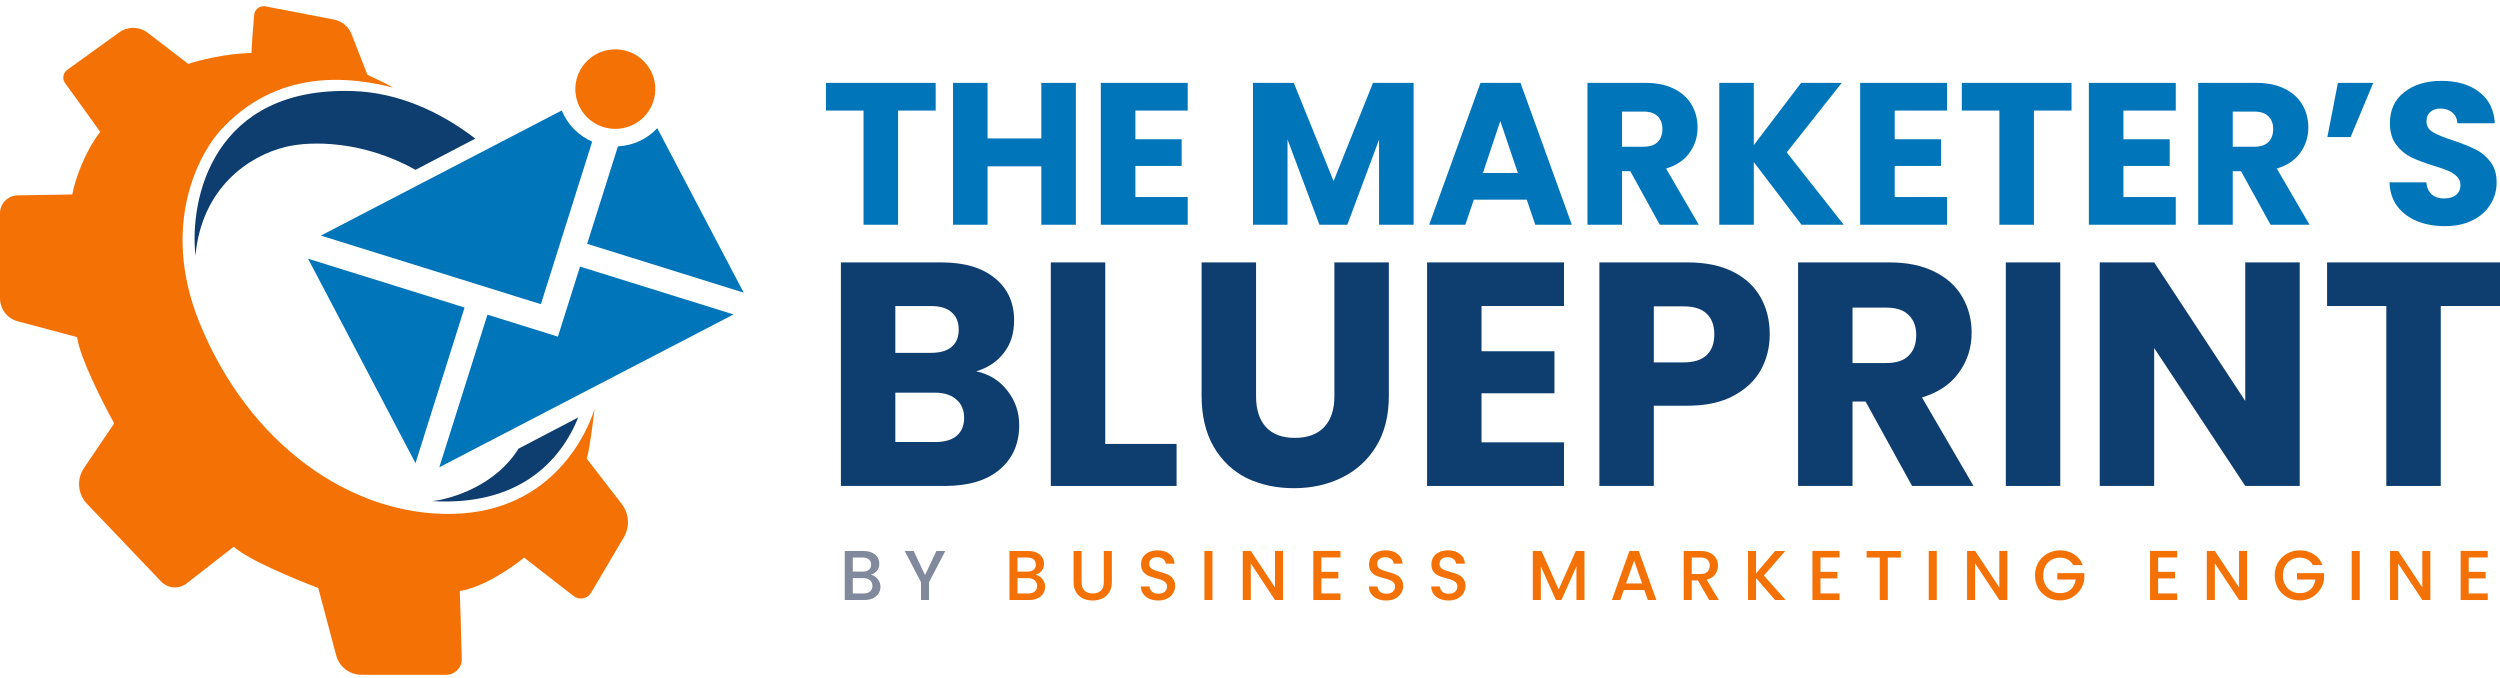
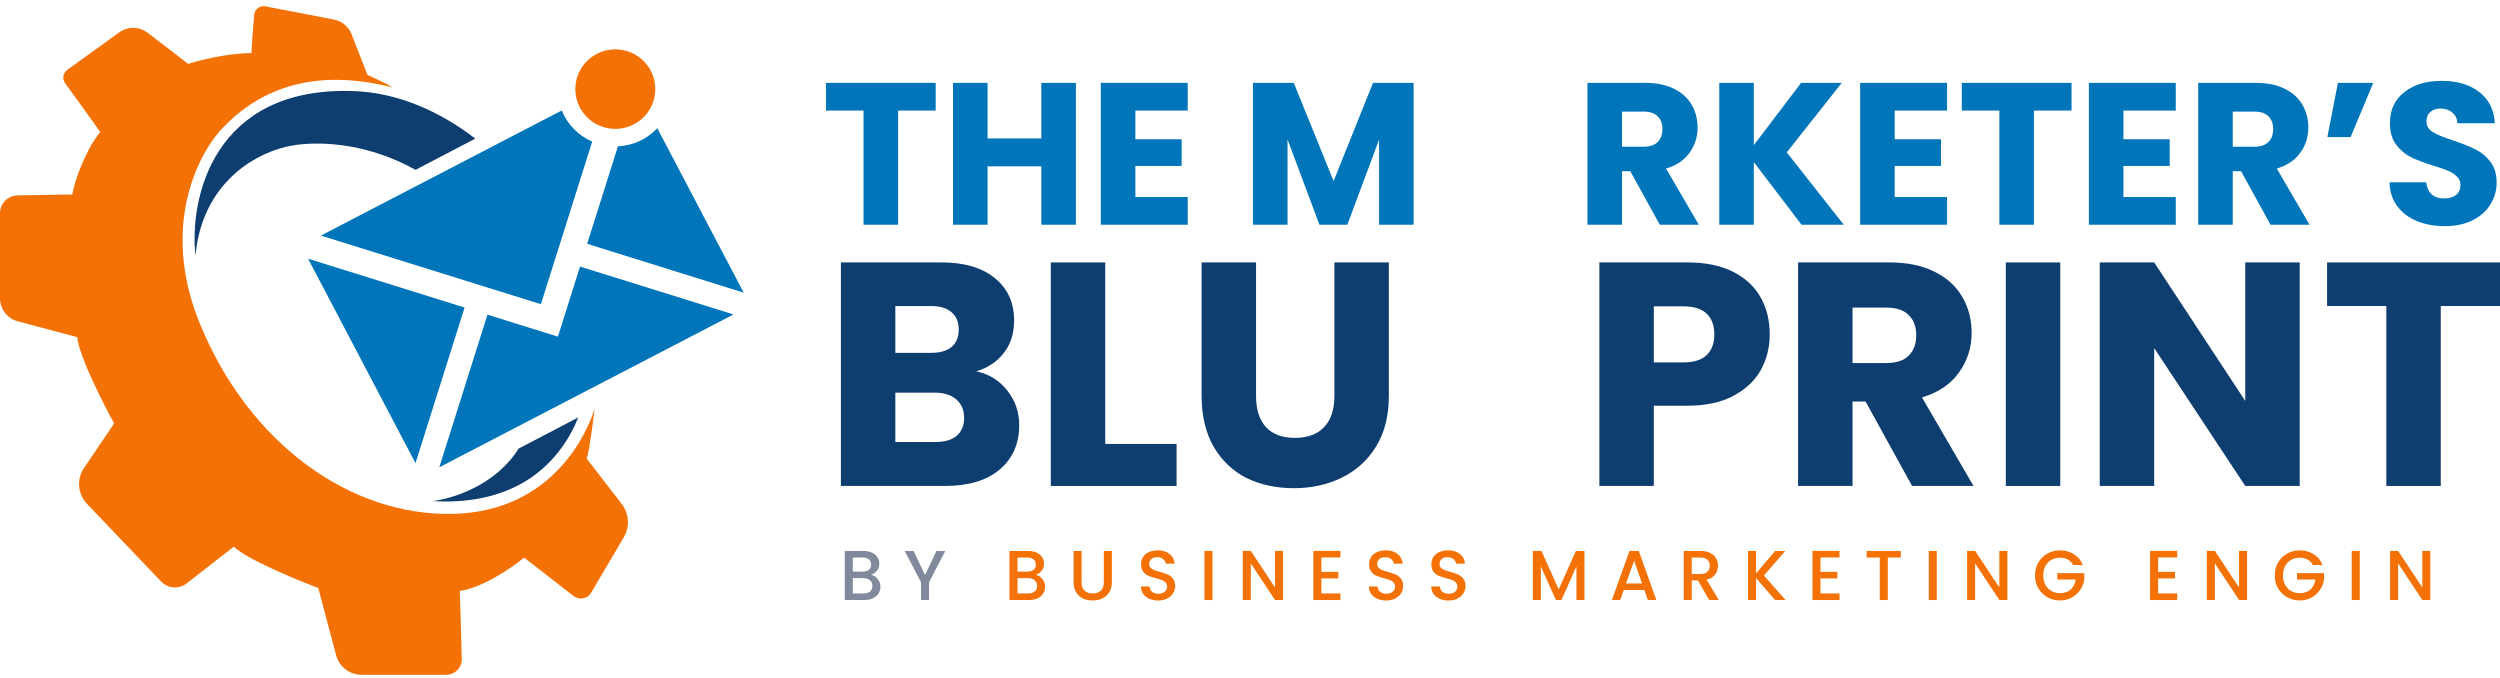
<svg xmlns="http://www.w3.org/2000/svg" width="225" height="61" viewBox="0 0 225 61" fill="none">
  <path d="M87.86 33.418C89.025 33.667 89.962 34.25 90.669 35.167C91.376 36.065 91.729 37.096 91.729 38.262C91.729 39.943 91.137 41.281 89.952 42.274C88.787 43.249 87.153 43.736 85.051 43.736H75.68V23.617H84.736C86.781 23.617 88.376 24.085 89.522 25.021C90.688 25.957 91.27 27.228 91.27 28.833C91.27 30.017 90.955 31.001 90.325 31.785C89.713 32.568 88.892 33.113 87.86 33.418ZM80.58 31.756H83.79C84.593 31.756 85.204 31.584 85.624 31.24C86.064 30.877 86.284 30.352 86.284 29.664C86.284 28.976 86.064 28.451 85.624 28.088C85.204 27.725 84.593 27.543 83.79 27.543H80.58V31.756ZM84.192 39.781C85.013 39.781 85.644 39.599 86.083 39.236C86.542 38.854 86.771 38.31 86.771 37.603C86.771 36.896 86.532 36.342 86.054 35.941C85.596 35.539 84.956 35.339 84.134 35.339H80.58V39.781H84.192Z" fill="#0E3D70" />
  <path d="M99.472 39.953H105.892V43.736H94.572V23.617H99.472V39.953Z" fill="#0E3D70" />
  <path d="M113.045 23.617V35.654C113.045 36.858 113.341 37.784 113.933 38.434C114.525 39.084 115.395 39.408 116.541 39.408C117.688 39.408 118.566 39.084 119.178 38.434C119.789 37.784 120.095 36.858 120.095 35.654V23.617H124.996V35.625C124.996 37.421 124.614 38.94 123.849 40.182C123.085 41.424 122.053 42.36 120.754 42.991C119.474 43.621 118.041 43.937 116.455 43.937C114.869 43.937 113.446 43.631 112.185 43.02C110.943 42.389 109.959 41.453 109.233 40.211C108.507 38.95 108.144 37.421 108.144 35.625V23.617H113.045Z" fill="#0E3D70" />
-   <path d="M133.338 27.543V31.613H139.901V35.396H133.338V39.81H140.761V43.736H128.437V23.617H140.761V27.543H133.338Z" fill="#0E3D70" />
  <path d="M159.276 30.094C159.276 31.259 159.008 32.329 158.473 33.304C157.938 34.259 157.117 35.033 156.008 35.625C154.9 36.218 153.525 36.514 151.881 36.514H148.844V43.736H143.943V23.617H151.881C153.486 23.617 154.843 23.894 155.951 24.448C157.059 25.002 157.891 25.766 158.445 26.741C158.999 27.715 159.276 28.833 159.276 30.094ZM151.509 32.616C152.445 32.616 153.143 32.396 153.601 31.957C154.06 31.517 154.289 30.896 154.289 30.094C154.289 29.291 154.06 28.67 153.601 28.231C153.143 27.791 152.445 27.572 151.509 27.572H148.844V32.616H151.509Z" fill="#0E3D70" />
  <path d="M172.087 43.736L167.903 36.141H166.728V43.736H161.827V23.617H170.053C171.638 23.617 172.985 23.894 174.094 24.448C175.221 25.002 176.062 25.766 176.616 26.741C177.17 27.696 177.447 28.766 177.447 29.951C177.447 31.288 177.065 32.482 176.3 33.533C175.555 34.584 174.447 35.329 172.976 35.769L177.619 43.736H172.087ZM166.728 32.673H169.766C170.664 32.673 171.333 32.453 171.772 32.014C172.231 31.575 172.46 30.954 172.46 30.151C172.46 29.387 172.231 28.785 171.772 28.346C171.333 27.906 170.664 27.686 169.766 27.686H166.728V32.673Z" fill="#0E3D70" />
  <path d="M185.424 23.617V43.736H180.523V23.617H185.424Z" fill="#0E3D70" />
  <path d="M206.974 43.736H202.073L193.876 31.326V43.736H188.976V23.617H193.876L202.073 36.084V23.617H206.974V43.736Z" fill="#0E3D70" />
  <path d="M225 23.617V27.543H219.669V43.736H214.768V27.543H209.437V23.617H225Z" fill="#0E3D70" />
  <path d="M84.211 7.459V9.951H80.828V20.226H77.718V9.951H74.336V7.459H84.211Z" fill="#0075BA" />
  <path d="M96.829 7.459V20.226H93.719V14.97H88.881V20.226H85.772V7.459H88.881V12.46H93.719V7.459H96.829Z" fill="#0075BA" />
  <path d="M102.184 9.951V12.533H106.348V14.934H102.184V17.734H106.894V20.226H99.074V7.459H106.894V9.951H102.184Z" fill="#0075BA" />
  <path d="M127.225 7.459V20.226H124.115V12.569L121.26 20.226H118.75L115.877 12.551V20.226H112.767V7.459H116.44L120.023 16.298L123.57 7.459H127.225Z" fill="#0075BA" />
-   <path d="M137.409 17.971H132.644L131.88 20.226H128.625L133.244 7.459H136.845L141.464 20.226H138.173L137.409 17.971ZM136.609 15.57L135.026 10.896L133.462 15.57H136.609Z" fill="#0075BA" />
  <path d="M149.381 20.226L146.726 15.406H145.98V20.226H142.87V7.459H148.09C149.096 7.459 149.951 7.635 150.654 7.987C151.369 8.338 151.903 8.823 152.254 9.441C152.606 10.048 152.782 10.727 152.782 11.478C152.782 12.327 152.539 13.085 152.054 13.752C151.581 14.418 150.878 14.891 149.945 15.17L152.891 20.226H149.381ZM145.98 13.206H147.908C148.478 13.206 148.902 13.067 149.181 12.788C149.472 12.509 149.617 12.115 149.617 11.606C149.617 11.121 149.472 10.739 149.181 10.46C148.902 10.181 148.478 10.042 147.908 10.042H145.98V13.206Z" fill="#0075BA" />
  <path d="M162.136 20.226L157.844 14.588V20.226H154.734V7.459H157.844V13.06L162.099 7.459H165.755L160.808 13.715L165.937 20.226H162.136Z" fill="#0075BA" />
  <path d="M170.524 9.951V12.533H174.689V14.934H170.524V17.734H175.235V20.226H167.415V7.459H175.235V9.951H170.524Z" fill="#0075BA" />
  <path d="M186.438 7.459V9.951H183.055V20.226H179.945V9.951H176.563V7.459H186.438Z" fill="#0075BA" />
  <path d="M191.108 9.951V12.533H195.273V14.934H191.108V17.734H195.819V20.226H187.998V7.459H195.819V9.951H191.108Z" fill="#0075BA" />
  <path d="M204.348 20.226L201.693 15.406H200.947V20.226H197.838V7.459H203.057C204.063 7.459 204.918 7.635 205.621 7.987C206.337 8.338 206.87 8.823 207.222 9.441C207.573 10.048 207.749 10.727 207.749 11.478C207.749 12.327 207.507 13.085 207.022 13.752C206.549 14.418 205.846 14.891 204.912 15.17L207.858 20.226H204.348ZM200.947 13.206H202.875C203.445 13.206 203.869 13.067 204.148 12.788C204.439 12.509 204.585 12.115 204.585 11.606C204.585 11.121 204.439 10.739 204.148 10.46C203.869 10.181 203.445 10.042 202.875 10.042H200.947V13.206Z" fill="#0075BA" />
  <path d="M210.411 7.459H213.593L211.556 12.333H209.465L210.411 7.459Z" fill="#0075BA" />
  <path d="M220.039 20.353C219.106 20.353 218.269 20.202 217.53 19.899C216.79 19.596 216.196 19.147 215.747 18.553C215.311 17.959 215.081 17.243 215.056 16.407H218.366C218.415 16.88 218.578 17.243 218.857 17.498C219.136 17.74 219.5 17.862 219.948 17.862C220.409 17.862 220.773 17.759 221.04 17.552C221.306 17.334 221.44 17.037 221.44 16.661C221.44 16.346 221.331 16.085 221.112 15.879C220.906 15.673 220.646 15.504 220.33 15.37C220.027 15.237 219.591 15.085 219.021 14.915C218.196 14.661 217.524 14.406 217.002 14.152C216.481 13.897 216.032 13.521 215.656 13.024C215.281 12.527 215.093 11.878 215.093 11.078C215.093 9.89 215.523 8.963 216.384 8.296C217.245 7.617 218.366 7.277 219.748 7.277C221.155 7.277 222.288 7.617 223.149 8.296C224.01 8.963 224.471 9.896 224.531 11.096H221.167C221.143 10.684 220.991 10.363 220.712 10.133C220.433 9.89 220.076 9.769 219.639 9.769C219.263 9.769 218.96 9.872 218.73 10.078C218.5 10.272 218.384 10.557 218.384 10.933C218.384 11.345 218.578 11.666 218.966 11.897C219.354 12.127 219.961 12.376 220.785 12.642C221.609 12.921 222.276 13.188 222.786 13.442C223.307 13.697 223.755 14.067 224.131 14.552C224.507 15.037 224.695 15.661 224.695 16.425C224.695 17.152 224.507 17.813 224.131 18.407C223.768 19.001 223.234 19.474 222.531 19.826C221.828 20.177 220.997 20.353 220.039 20.353Z" fill="#0075BA" />
  <path d="M93.212 51.734C93.449 51.776 93.65 51.901 93.815 52.109C93.981 52.316 94.063 52.551 94.063 52.813C94.063 53.038 94.004 53.241 93.885 53.423C93.771 53.601 93.604 53.742 93.384 53.848C93.164 53.95 92.908 54.001 92.615 54.001H90.851V49.588H92.533C92.834 49.588 93.092 49.639 93.308 49.741C93.523 49.842 93.686 49.98 93.796 50.153C93.906 50.322 93.961 50.513 93.961 50.725C93.961 50.979 93.894 51.19 93.758 51.359C93.623 51.529 93.441 51.654 93.212 51.734ZM91.574 51.442H92.469C92.707 51.442 92.891 51.389 93.022 51.283C93.157 51.173 93.225 51.017 93.225 50.813C93.225 50.615 93.157 50.46 93.022 50.35C92.891 50.236 92.707 50.179 92.469 50.179H91.574V51.442ZM92.552 53.41C92.797 53.41 92.99 53.351 93.13 53.232C93.269 53.114 93.339 52.949 93.339 52.737C93.339 52.521 93.265 52.35 93.117 52.223C92.969 52.096 92.772 52.032 92.527 52.032H91.574V53.41H92.552Z" fill="#F47105" />
  <path d="M97.344 49.588V52.401C97.344 52.735 97.431 52.987 97.605 53.156C97.783 53.325 98.028 53.41 98.341 53.41C98.659 53.41 98.904 53.325 99.078 53.156C99.255 52.987 99.344 52.735 99.344 52.401V49.588H100.068V52.388C100.068 52.748 99.99 53.053 99.833 53.302C99.677 53.552 99.467 53.738 99.205 53.861C98.942 53.984 98.652 54.045 98.335 54.045C98.017 54.045 97.728 53.984 97.465 53.861C97.207 53.738 97.002 53.552 96.849 53.302C96.697 53.053 96.621 52.748 96.621 52.388V49.588H97.344Z" fill="#F47105" />
  <path d="M104.242 54.045C103.946 54.045 103.679 53.994 103.442 53.893C103.205 53.787 103.019 53.639 102.883 53.448C102.748 53.258 102.68 53.035 102.68 52.782H103.455C103.472 52.972 103.546 53.129 103.677 53.251C103.812 53.374 104.001 53.435 104.242 53.435C104.492 53.435 104.686 53.376 104.826 53.258C104.966 53.135 105.036 52.978 105.036 52.788C105.036 52.64 104.991 52.519 104.902 52.426C104.818 52.333 104.71 52.261 104.578 52.21C104.451 52.159 104.274 52.104 104.045 52.045C103.757 51.969 103.522 51.893 103.34 51.817C103.163 51.736 103.01 51.613 102.883 51.448C102.756 51.283 102.693 51.063 102.693 50.788C102.693 50.534 102.756 50.312 102.883 50.121C103.01 49.931 103.188 49.785 103.417 49.683C103.645 49.582 103.91 49.531 104.21 49.531C104.638 49.531 104.987 49.639 105.258 49.855C105.533 50.066 105.685 50.358 105.715 50.731H104.915C104.902 50.57 104.826 50.433 104.686 50.318C104.547 50.204 104.363 50.147 104.134 50.147C103.927 50.147 103.757 50.2 103.626 50.306C103.495 50.411 103.429 50.564 103.429 50.763C103.429 50.898 103.47 51.01 103.55 51.099C103.635 51.184 103.74 51.252 103.867 51.302C103.994 51.353 104.168 51.408 104.388 51.467C104.68 51.548 104.917 51.628 105.099 51.709C105.285 51.789 105.442 51.914 105.569 52.083C105.7 52.248 105.766 52.471 105.766 52.75C105.766 52.974 105.704 53.186 105.581 53.385C105.463 53.584 105.287 53.745 105.055 53.867C104.826 53.986 104.555 54.045 104.242 54.045Z" fill="#F47105" />
  <path d="M109.121 49.588V54.001H108.397V49.588H109.121Z" fill="#F47105" />
  <path d="M115.474 54.001H114.75L112.573 50.706V54.001H111.849V49.582H112.573L114.75 52.87V49.582H115.474V54.001Z" fill="#F47105" />
  <path d="M118.926 50.172V51.467H120.449V52.058H118.926V53.41H120.64V54.001H118.202V49.582H120.64V50.172H118.926Z" fill="#F47105" />
  <path d="M124.763 54.045C124.467 54.045 124.2 53.994 123.963 53.893C123.726 53.787 123.54 53.639 123.404 53.448C123.269 53.258 123.201 53.035 123.201 52.782H123.976C123.992 52.972 124.067 53.129 124.198 53.251C124.333 53.374 124.522 53.435 124.763 53.435C125.012 53.435 125.207 53.376 125.347 53.258C125.487 53.135 125.556 52.978 125.556 52.788C125.556 52.64 125.512 52.519 125.423 52.426C125.338 52.333 125.23 52.261 125.099 52.21C124.972 52.159 124.795 52.104 124.566 52.045C124.278 51.969 124.043 51.893 123.861 51.817C123.684 51.736 123.531 51.613 123.404 51.448C123.277 51.283 123.214 51.063 123.214 50.788C123.214 50.534 123.277 50.312 123.404 50.121C123.531 49.931 123.709 49.785 123.937 49.683C124.166 49.582 124.431 49.531 124.731 49.531C125.159 49.531 125.508 49.639 125.779 49.855C126.054 50.066 126.206 50.358 126.236 50.731H125.436C125.423 50.57 125.347 50.433 125.207 50.318C125.068 50.204 124.883 50.147 124.655 50.147C124.447 50.147 124.278 50.2 124.147 50.306C124.016 50.411 123.95 50.564 123.95 50.763C123.95 50.898 123.99 51.01 124.071 51.099C124.155 51.184 124.261 51.252 124.388 51.302C124.515 51.353 124.689 51.408 124.909 51.467C125.201 51.548 125.438 51.628 125.62 51.709C125.806 51.789 125.963 51.914 126.09 52.083C126.221 52.248 126.286 52.471 126.286 52.75C126.286 52.974 126.225 53.186 126.102 53.385C125.984 53.584 125.808 53.745 125.575 53.867C125.347 53.986 125.076 54.045 124.763 54.045Z" fill="#F47105" />
  <path d="M130.372 54.045C130.076 54.045 129.809 53.994 129.572 53.893C129.335 53.787 129.149 53.639 129.013 53.448C128.878 53.258 128.81 53.035 128.81 52.782H129.585C129.602 52.972 129.676 53.129 129.807 53.251C129.942 53.374 130.131 53.435 130.372 53.435C130.622 53.435 130.816 53.376 130.956 53.258C131.096 53.135 131.166 52.978 131.166 52.788C131.166 52.64 131.121 52.519 131.032 52.426C130.948 52.333 130.84 52.261 130.708 52.21C130.581 52.159 130.404 52.104 130.175 52.045C129.887 51.969 129.652 51.893 129.47 51.817C129.293 51.736 129.14 51.613 129.013 51.448C128.886 51.283 128.823 51.063 128.823 50.788C128.823 50.534 128.886 50.312 129.013 50.121C129.14 49.931 129.318 49.785 129.547 49.683C129.775 49.582 130.04 49.531 130.34 49.531C130.768 49.531 131.117 49.639 131.388 49.855C131.663 50.066 131.815 50.358 131.845 50.731H131.045C131.032 50.57 130.956 50.433 130.816 50.318C130.677 50.204 130.493 50.147 130.264 50.147C130.057 50.147 129.887 50.2 129.756 50.306C129.625 50.411 129.559 50.564 129.559 50.763C129.559 50.898 129.6 51.01 129.68 51.099C129.765 51.184 129.87 51.252 129.997 51.302C130.124 51.353 130.298 51.408 130.518 51.467C130.81 51.548 131.047 51.628 131.229 51.709C131.415 51.789 131.572 51.914 131.699 52.083C131.83 52.248 131.896 52.471 131.896 52.75C131.896 52.974 131.834 53.186 131.712 53.385C131.593 53.584 131.417 53.745 131.185 53.867C130.956 53.986 130.685 54.045 130.372 54.045Z" fill="#F47105" />
  <path d="M142.601 49.588V54.001H141.878V50.979L140.532 54.001H140.03L138.678 50.979V54.001H137.954V49.588H138.735L140.284 53.048L141.827 49.588H142.601Z" fill="#F47105" />
  <path d="M147.99 53.099H146.143L145.825 54.001H145.07L146.651 49.582H147.489L149.07 54.001H148.308L147.99 53.099ZM147.787 52.509L147.07 50.458L146.346 52.509H147.787Z" fill="#F47105" />
  <path d="M153.826 54.001L152.811 52.236H152.258V54.001H151.535V49.588H153.058C153.397 49.588 153.682 49.648 153.915 49.766C154.152 49.885 154.328 50.043 154.442 50.242C154.561 50.441 154.62 50.663 154.62 50.909C154.62 51.197 154.535 51.459 154.366 51.696C154.201 51.929 153.945 52.087 153.598 52.172L154.69 54.001H153.826ZM152.258 51.658H153.058C153.329 51.658 153.532 51.59 153.668 51.455C153.807 51.319 153.877 51.137 153.877 50.909C153.877 50.68 153.809 50.502 153.674 50.375C153.539 50.244 153.333 50.179 153.058 50.179H152.258V51.658Z" fill="#F47105" />
-   <path d="M159.755 54.001L158.047 52.026V54.001H157.323V49.588H158.047V51.601L159.761 49.588H160.669L158.752 51.797L160.701 54.001H159.755Z" fill="#F47105" />
+   <path d="M159.755 54.001L158.047 52.026V54.001H157.323V49.588H158.047V51.601L159.761 49.588H160.669L158.752 51.797L160.701 54.001H159.755" fill="#F47105" />
  <path d="M163.842 50.172V51.467H165.366V52.058H163.842V53.41H165.556V54.001H163.119V49.582H165.556V50.172H163.842Z" fill="#F47105" />
  <path d="M171.076 49.588V50.179H169.902V54.001H169.178V50.179H167.997V49.588H171.076Z" fill="#F47105" />
  <path d="M174.31 49.588V54.001H173.587V49.588H174.31Z" fill="#F47105" />
  <path d="M180.663 54.001H179.94L177.762 50.706V54.001H177.038V49.582H177.762L179.94 52.87V49.582H180.663V54.001Z" fill="#F47105" />
  <path d="M186.585 50.858C186.471 50.638 186.312 50.473 186.109 50.363C185.906 50.248 185.671 50.191 185.404 50.191C185.112 50.191 184.852 50.257 184.623 50.388C184.395 50.519 184.215 50.706 184.083 50.947C183.956 51.188 183.893 51.467 183.893 51.785C183.893 52.102 183.956 52.384 184.083 52.629C184.215 52.87 184.395 53.057 184.623 53.188C184.852 53.319 185.112 53.385 185.404 53.385C185.798 53.385 186.117 53.275 186.363 53.055C186.608 52.834 186.758 52.536 186.813 52.159H185.156V51.582H187.588V52.147C187.541 52.49 187.419 52.805 187.22 53.093C187.025 53.38 186.769 53.611 186.452 53.785C186.138 53.954 185.789 54.039 185.404 54.039C184.989 54.039 184.61 53.943 184.268 53.753C183.925 53.558 183.652 53.289 183.449 52.947C183.25 52.604 183.15 52.217 183.15 51.785C183.15 51.353 183.25 50.966 183.449 50.623C183.652 50.28 183.925 50.014 184.268 49.823C184.615 49.628 184.993 49.531 185.404 49.531C185.874 49.531 186.291 49.648 186.655 49.88C187.023 50.109 187.29 50.435 187.455 50.858H186.585Z" fill="#F47105" />
  <path d="M194.23 50.172V51.467H195.754V52.058H194.23V53.41H195.944V54.001H193.506V49.582H195.944V50.172H194.23Z" fill="#F47105" />
  <path d="M202.238 54.001H201.515L199.337 50.706V54.001H198.613V49.582H199.337L201.515 52.87V49.582H202.238V54.001Z" fill="#F47105" />
  <path d="M208.16 50.858C208.045 50.638 207.887 50.473 207.684 50.363C207.48 50.248 207.245 50.191 206.979 50.191C206.687 50.191 206.426 50.257 206.198 50.388C205.969 50.519 205.789 50.706 205.658 50.947C205.531 51.188 205.468 51.467 205.468 51.785C205.468 52.102 205.531 52.384 205.658 52.629C205.789 52.87 205.969 53.057 206.198 53.188C206.426 53.319 206.687 53.385 206.979 53.385C207.372 53.385 207.692 53.275 207.937 53.055C208.183 52.834 208.333 52.536 208.388 52.159H206.731V51.582H209.163V52.147C209.116 52.49 208.993 52.805 208.795 53.093C208.6 53.38 208.344 53.611 208.026 53.785C207.713 53.954 207.364 54.039 206.979 54.039C206.564 54.039 206.185 53.943 205.842 53.753C205.5 53.558 205.227 53.289 205.023 52.947C204.825 52.604 204.725 52.217 204.725 51.785C204.725 51.353 204.825 50.966 205.023 50.623C205.227 50.28 205.5 50.014 205.842 49.823C206.189 49.628 206.568 49.531 206.979 49.531C207.449 49.531 207.866 49.648 208.23 49.88C208.598 50.109 208.864 50.435 209.029 50.858H208.16Z" fill="#F47105" />
  <path d="M212.378 49.588V54.001H211.654V49.588H212.378Z" fill="#F47105" />
  <path d="M218.731 54.001H218.007L215.83 50.706V54.001H215.106V49.582H215.83L218.007 52.87V49.582H218.731V54.001Z" fill="#F47105" />
-   <path d="M222.183 50.172V51.467H223.706V52.058H222.183V53.41H223.897V54.001H221.459V49.582H223.897V50.172H222.183Z" fill="#F47105" />
  <path d="M78.39 51.734C78.627 51.776 78.828 51.901 78.993 52.109C79.159 52.316 79.241 52.551 79.241 52.813C79.241 53.038 79.182 53.241 79.063 53.423C78.949 53.6 78.782 53.742 78.562 53.848C78.342 53.95 78.086 54.001 77.794 54.001H76.029V49.588H77.711C78.011 49.588 78.27 49.639 78.486 49.741C78.701 49.842 78.864 49.98 78.974 50.153C79.084 50.322 79.139 50.513 79.139 50.725C79.139 50.979 79.072 51.19 78.936 51.359C78.801 51.529 78.619 51.654 78.39 51.734ZM76.752 51.442H77.647C77.885 51.442 78.069 51.389 78.2 51.283C78.335 51.173 78.403 51.017 78.403 50.813C78.403 50.615 78.335 50.46 78.2 50.35C78.069 50.236 77.885 50.179 77.647 50.179H76.752V51.442ZM77.73 53.41C77.975 53.41 78.168 53.351 78.308 53.232C78.448 53.114 78.517 52.949 78.517 52.737C78.517 52.521 78.443 52.35 78.295 52.223C78.147 52.096 77.95 52.032 77.705 52.032H76.752V53.41H77.73Z" fill="#808A9C" />
  <path d="M85.075 49.588L83.615 52.401V54.001H82.891V52.401L81.424 49.588H82.231L83.253 51.753L84.275 49.588H85.075Z" fill="#808A9C" />
  <path d="M20.17 11.38C25.472 5.915 32.141 7.062 35.365 7.882C34.972 7.619 33.671 7.008 33.07 6.734L31.642 3.082C31.374 2.396 30.773 1.896 30.049 1.757L23.888 0.573C23.39 0.478 22.918 0.833 22.875 1.338C22.78 2.454 22.662 3.945 22.63 4.767C20.312 4.811 17.874 5.441 16.945 5.751L13.291 2.95C12.54 2.374 11.5 2.359 10.732 2.913L6.051 6.288C5.668 6.565 5.58 7.1 5.857 7.483C6.823 8.818 8.326 10.887 9.019 11.872C7.663 13.577 6.723 16.244 6.505 17.501L1.581 17.584C0.704 17.598 0 18.314 0 19.192V26.844C0 27.813 0.65 28.662 1.585 28.914C3.702 29.484 6.396 30.207 6.942 30.344C7.161 32.137 9.256 36.265 10.276 38.105L7.557 42.125C6.879 43.128 6.992 44.468 7.828 45.343L14.504 52.337C15.114 52.975 16.108 53.047 16.803 52.504C18.405 51.251 20.468 49.64 21.044 49.199C22.225 50.336 26.602 52.15 28.642 52.915L30.253 58.978C30.528 60.011 31.464 60.73 32.533 60.73H40.168C40.951 60.73 41.581 60.085 41.56 59.302C41.5 56.975 41.414 53.829 41.378 53.188C43.477 52.883 46.115 51.057 47.172 50.183L51.621 53.643C52.132 54.039 52.875 53.898 53.203 53.341L56.143 48.358C56.7 47.414 56.626 46.225 55.956 45.357L52.802 41.274C53.021 40.706 53.367 38.05 53.513 36.793C52.966 38.596 49.96 46.029 40.777 46.248C31.594 46.466 22.356 39.963 17.929 28.978C14.387 20.19 17.947 13.584 20.17 11.38Z" fill="#F47105" />
  <path fill-rule="evenodd" clip-rule="evenodd" d="M42.777 12.475C39.534 9.982 35.762 8.333 31.807 8.196C19.177 7.758 17.027 17.891 17.592 23.012C18.138 16.944 22.349 14.046 25.683 13.226C28.026 12.65 32.713 12.667 37.399 15.285L42.777 12.475ZM46.667 40.377C44.653 43.64 40.765 44.886 38.914 45.1C46.655 45.552 50.433 41.553 52.046 37.567L46.667 40.377Z" fill="#0E3D70" />
  <path d="M53.297 12.745L48.68 27.377L28.878 21.203L50.559 9.94C51.066 11.196 52.049 12.204 53.297 12.745Z" fill="#0075BA" />
  <path d="M50.213 30.298L52.202 23.993L66.016 28.3L39.538 42.054L43.871 28.321L50.213 30.298Z" fill="#0075BA" />
  <path d="M41.812 27.677L37.395 41.685L27.727 23.284L41.812 27.677Z" fill="#0075BA" />
  <path d="M66.934 26.34L52.845 21.944L55.615 13.169C56.965 13.107 58.236 12.522 59.156 11.538L66.934 26.34Z" fill="#0075BA" />
  <path d="M57.594 10.841C59.161 9.625 59.439 7.376 58.215 5.818C56.992 4.26 54.73 3.983 53.164 5.2C51.597 6.416 51.319 8.665 52.542 10.223C53.766 11.781 56.027 12.057 57.594 10.841Z" fill="#F47105" />
</svg>